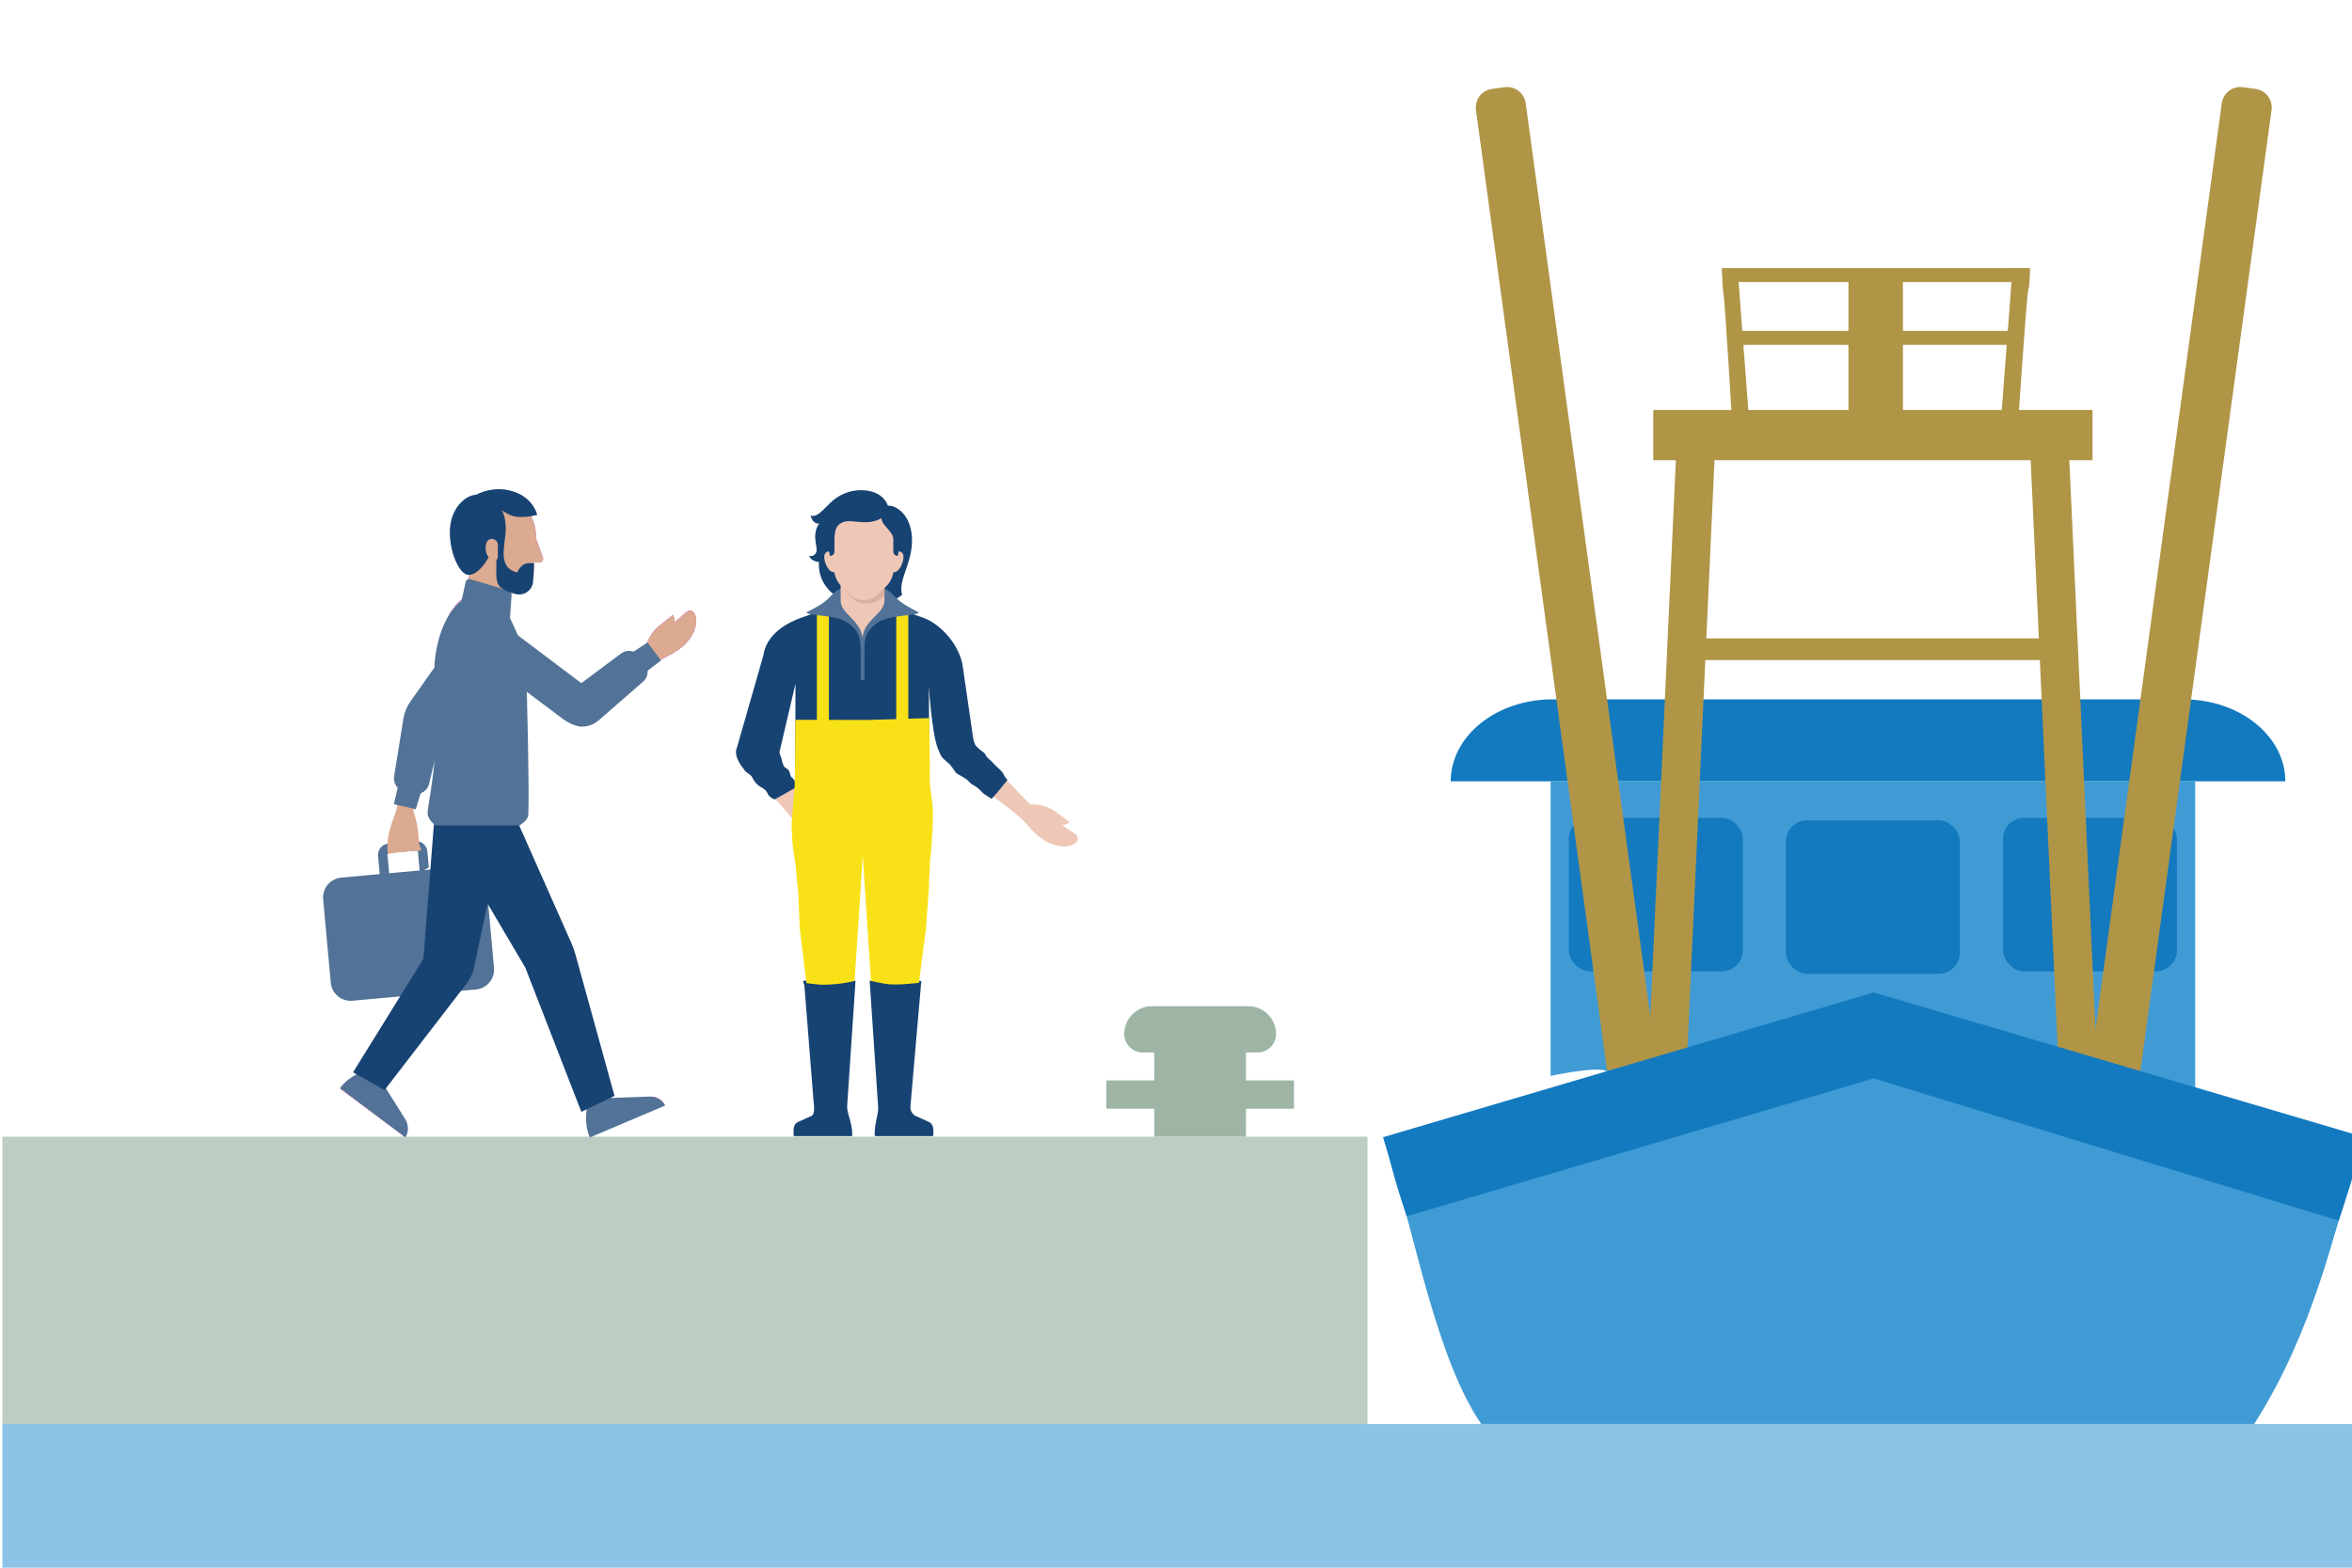
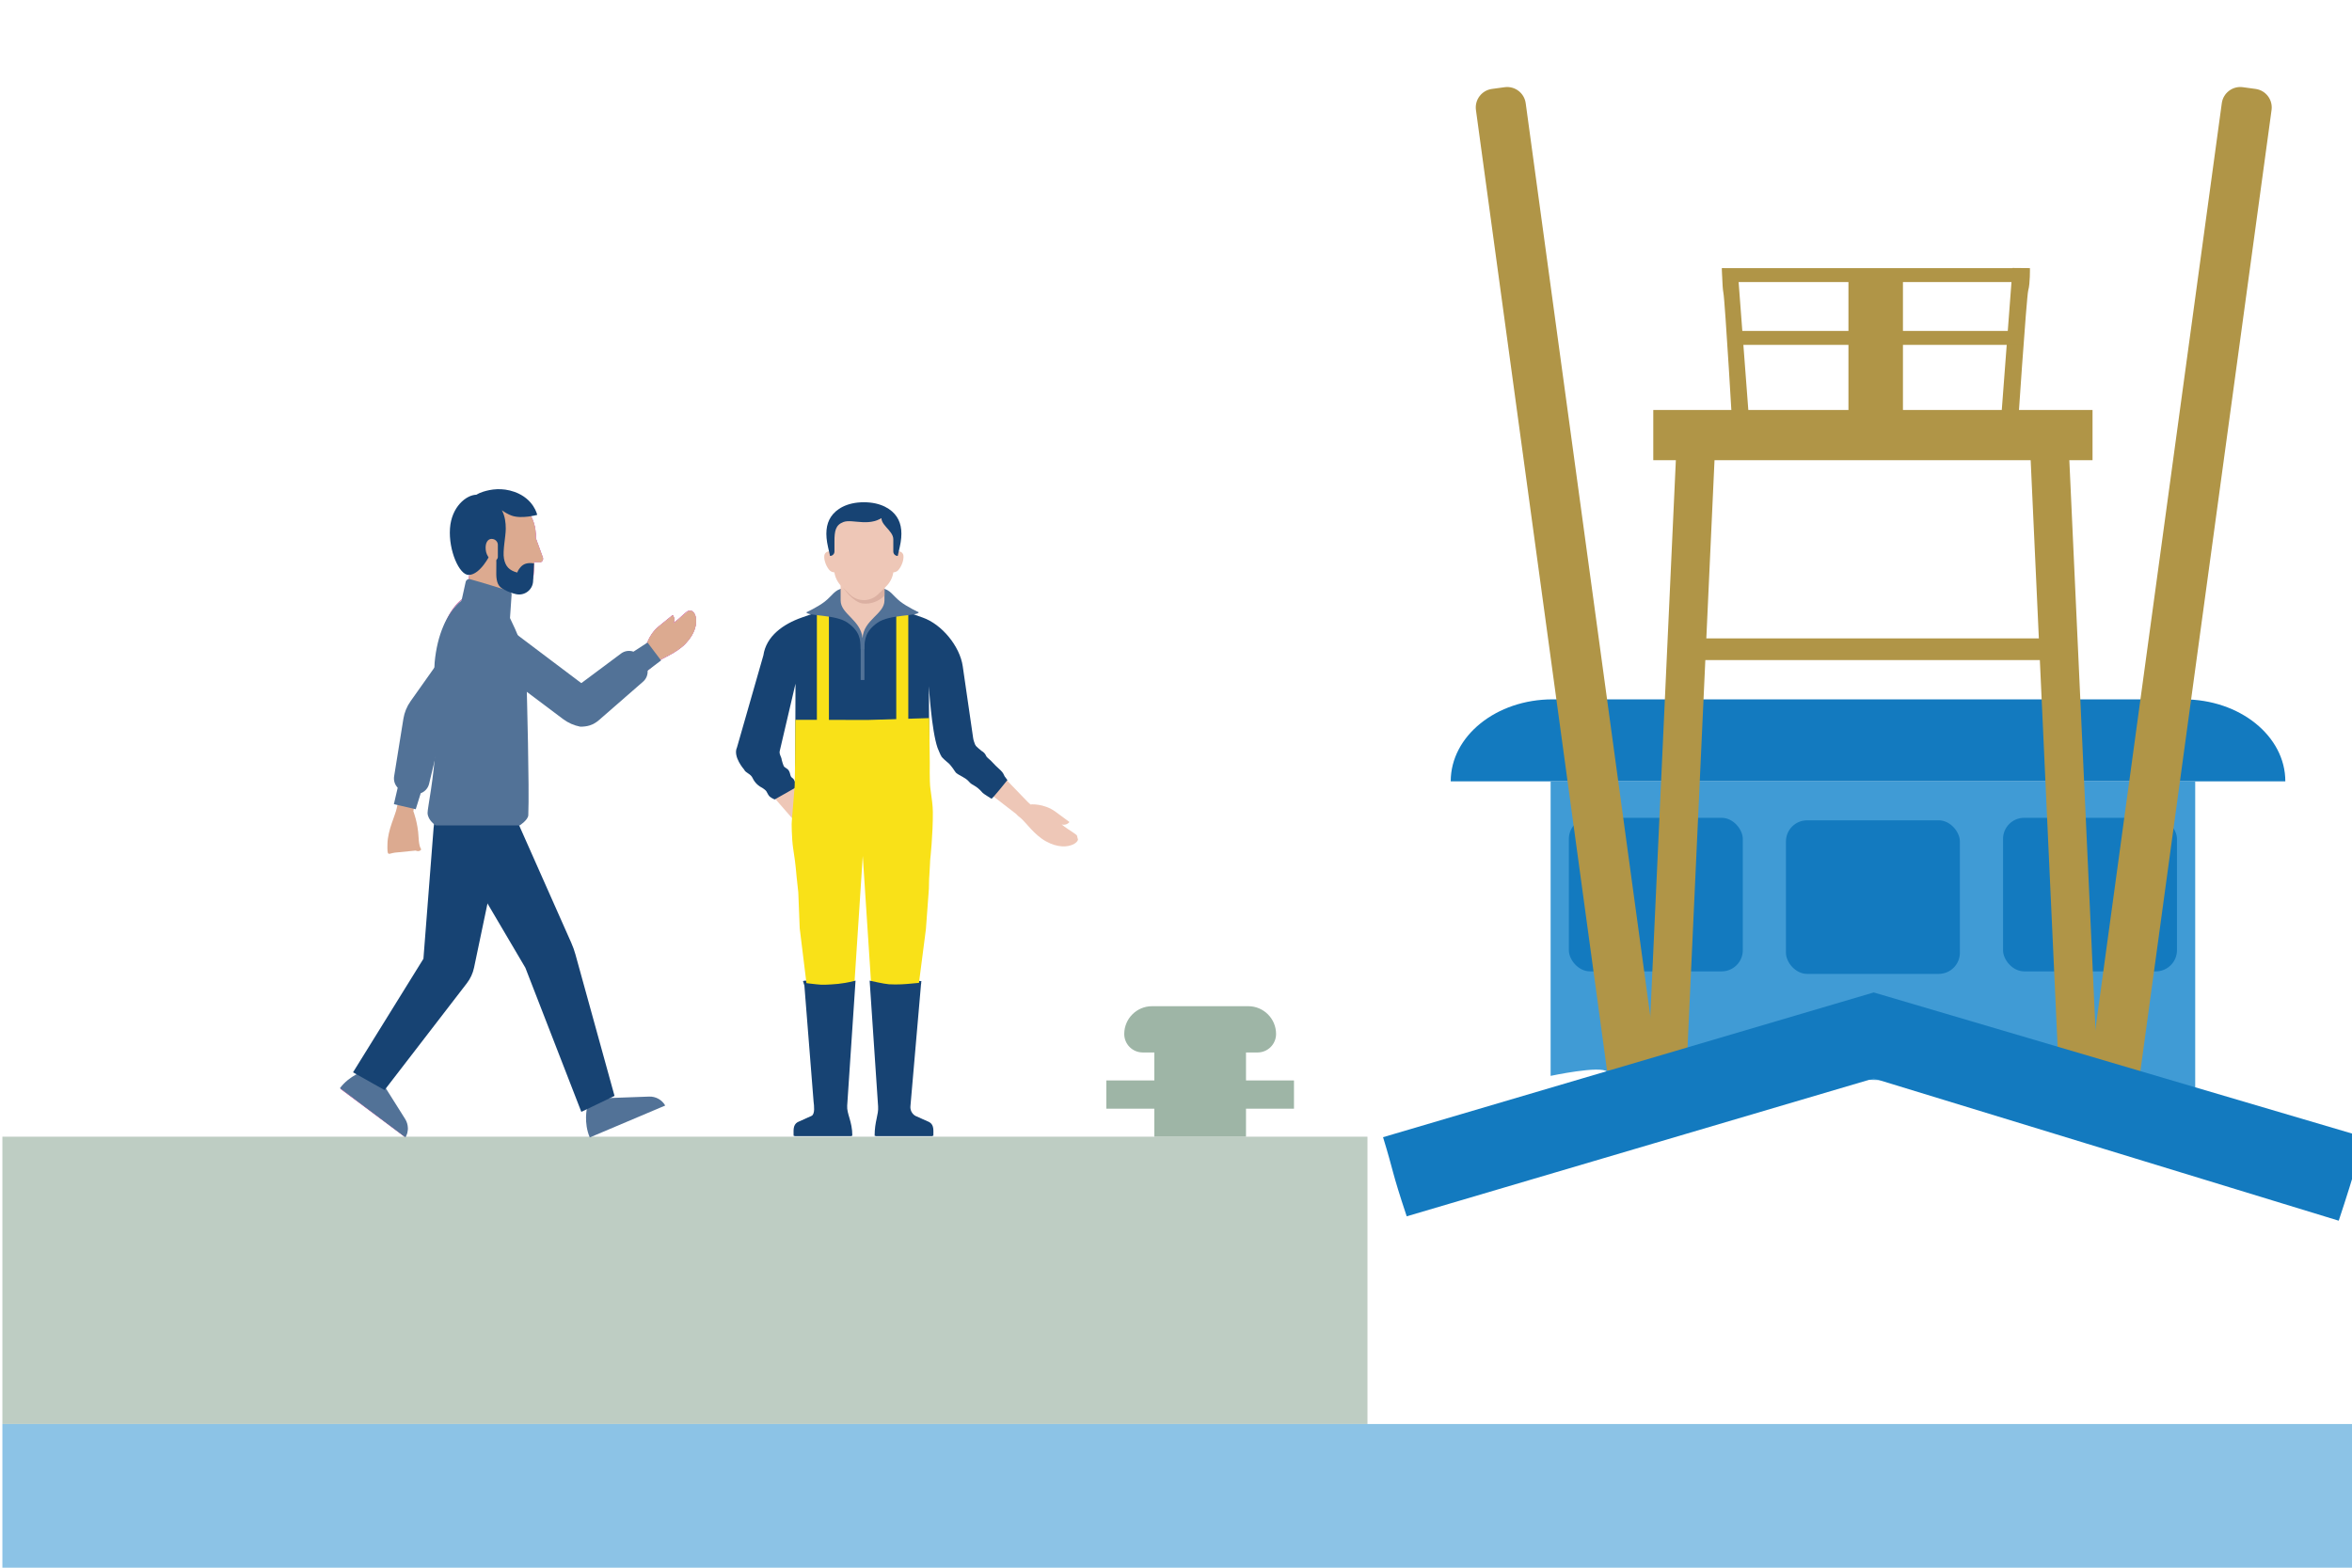
<svg xmlns="http://www.w3.org/2000/svg" id="a" viewBox="0 0 2400 1600">
  <defs>
    <style>.b{fill:#dbb0a2;}.c{fill:#dcaa90;}.d{fill:#fff;}.e{fill:#eec7b7;}.f{fill:#137abf;}.g{stroke:#be3089;stroke-linejoin:round;stroke-width:.5px;}.g,.h{fill:none;}.i{fill:#f9e118;}.j{fill:#174373;}.k{fill:#9eb5a6;}.l{fill:#527297;}.m{fill:#409bd5;}.n{fill:#8cc3e6;}.o{fill:#b09547;}.p{fill:#b9c7d6;}.q{fill:#becdc3;}</style>
  </defs>
  <rect class="d" x="-172.13" y="-89.27" width="2744.25" height="1761.04" />
  <polygon class="q" points="2.44 1160.11 2.44 1306.74 2.44 1453.37 2.44 1453.37 1317.77 1453.37 1395.37 1453.37 1395.37 1306.74 1395.37 1160.11 2.44 1160.11" />
  <g>
-     <path class="l" d="M504.09,987.75l-7.75-85.12c-1.02-11.19-10.91-19.43-22.1-18.41l-36.47,3.32h0l-.43,.04-.39,.04-4.13,.38,4.74-2.74-1.48-16.26c-.52-5.7-5.08-10.05-10.59-10.5-.65-.05-1.32-.05-1.99,.01l-2.82,.26-24.42,2.22c-6.37,.58-11.07,6.22-10.49,12.59l1.69,18.56-39.29,3.58c-11.19,1.02-19.43,10.91-18.41,22.1l7.75,85.12c1.02,11.19,10.91,19.43,22.1,18.41l126.07-11.48c11.19-1.02,19.43-10.91,18.41-22.1Zm-108.71-115.06c-.1-1.06,.69-2,1.75-2.1l24.43-2.22,2.82-.26c.12-.01,.23-.01,.35,0,.78,.06,1.66,.7,1.76,1.75l1.69,18.56-31.09,2.83-1.69-18.56Z" />
    <path class="g" d="M619.01,1113.21l-33.46-133.52c-3.17-12.67-16.37-20.04-28.82-16.11h0c-12.68,4-19.21,18-14.14,30.29l52.57,127.22c2.5,6.04,9.2,9.17,15.43,7.2h0c6.35-2,10.05-8.61,8.43-15.07Z" />
    <path class="g" d="M520.58,824.87l57.45,134.68c4.92,11.52,.06,24.88-11.1,30.57h0c-11.32,5.76-25.17,1.62-31.47-9.41l-72.64-127.13c-9.43-16.51-2.64-37.55,14.66-45.43h0c16.52-7.52,35.99,.03,43.11,16.73Z" />
-     <path class="g" d="M471.57,637.38l-52.69,91.82c-4.13,7.19-1.52,16.37,5.77,20.33h0c6.82,3.7,15.34,1.49,19.5-5.06l56.77-89.35c5.47-8.61,2.26-20.06-6.89-24.57h0c-8.12-4-17.95-1.01-22.45,6.84Z" />
    <path class="g" d="M669.16,676.2c-.5,.37-1.02,.76-1.55,1.15-3.82,2.85-9.22,2.07-12.07-1.75h0c-2.91-3.9-2.01-9.42,1.97-12.21l1.16-.81s1.93-13.54,13.88-23.37c10.12-8.32,13.85-11.24,13.85-11.24,1.9,2.55,1.93,5.91,.36,8.48,2.13-1.54,4.01-3.1,6.11-4.95,3.53-3.1,7.33-6.73,8.8-7.51,1.77-.93,3.07-.99,4.67-.02,1.6,.97,2.9,3.28,3.41,5.8,1.38,6.78-.56,16.66-10.11,26.76-9.69,10.25-24.4,15.13-30.49,19.67Z" />
    <path class="g" d="M600.33,735.49l69.9-59.53c3.67-3.13,4.22-8.6,1.25-12.4h0c-2.87-3.66-8.05-4.53-11.95-2.01l-77.18,49.74c-6.93,4.47-12.86,11.75-8.5,18.75l3.86,1.93c4.88,7.84,15.59,9.51,22.62,3.52Z" />
    <path class="g" d="M481.83,651l91.67,78.44c2.43,7.93,15.55,10.04,23.42,7.42h0c7.36-2.45,4.81-15.1,2.87-22.61l-84.97-72.57c-2.55-9.88-13.11-15.36-22.65-11.76h0c-8.47,3.19-13,12.42-10.34,21.07Z" />
-     <path class="g" d="M602.71,1159.45l75.11-31.78h0c-2.13-5.04-7.19-8.2-12.66-7.91l-38.36,2.07c-3.41,.18-6.51-1.96-7.55-5.21l-.66-2.05c-2.15-6.71-9.6-10.13-16.09-7.39h0c-6.25,2.64-9.06,9.94-6.2,16.09l3.62,7.8c2.3,5.25-3.67,13.13,2.78,28.37" />
    <path class="h" d="M392.9,1104.89l86.51-107.06c8.21-10.16,6.16-25.13-4.47-32.72h0c-10.82-7.72-25.94-4.52-32.7,6.93l-69.99,118.53c-3.32,5.63-1.79,12.86,3.53,16.66h0c5.42,3.87,12.92,2.84,17.11-2.34Z" />
    <path class="h" d="M513.4,843.9l-29.1,143.64c-2.52,12.42-14.33,20.7-26.87,18.82h0c-12.41-1.86-21.25-13.04-20.19-25.55l12.34-146.04c1.56-18.51,18.38-31.88,36.76-29.25h0c18.37,2.64,30.75,20.18,27.06,38.38Z" />
    <path class="g" d="M488.91,788.11h0c21.3,.86,39.41-15.36,40.94-36.62,1.72-23.92,3.42-41.51,2.93-60.88-.8-31.31-9.01-49.93-14.4-60.9-5.44-11.07-11.38-19.21-21.49-23.02-10.11-3.81-17.78-1.94-27.54,6.86-12.35,11.14-20.65,31.78-23.31,60.37-3,32.31,2.25,56.55,5.38,80.07,2.53,18.97,18.37,33.34,37.49,34.11Z" />
    <path class="g" d="M509.24,550.08h0c9.81,3.64,15.52,13.86,13.46,24.13-2.74,13.67-6.35,33.77-8.73,54.93-1.41,12.57-13.32,21.22-25.73,18.8h0c-12.34-2.4-20.06-14.73-16.85-26.89,3.84-14.57,8.47-34.57,11.12-54.76,1.67-12.74,14.69-20.67,26.74-16.2Z" />
    <path class="g" d="M441.5,823.54c-.3,24.64,19.43,44.87,44.07,45.17,24.64,.3,44.87-19.43,45.17-44.07,.98-27.09,.96-39.8-.97-75.05-1.09-19.89-17.41-35.55-37.33-35.79h0c-22.02-.27-39.87,17.76-39.4,39.78,.24,11.34,.19,19.95-.56,25.6-2.13,16.02-10.68,20.04-10.98,44.36Z" />
    <path class="g" d="M412.96,1159.96c3.27-4.39,3.44-10.35,.43-14.92l-21.17-32.05c-1.88-2.85-1.6-6.61,.68-9.15l1.44-1.6c4.71-5.25,3.9-13.4-1.75-17.62h0c-5.44-4.05-13.15-2.8-17.02,2.78l-4.9,7.06c-3.37,4.64-13.18,3.47-23.08,16.74l65.38,48.76" />
    <path class="g" d="M553.77,569.02l-7.29-19.99c.59-10.37-2.58-20.16-8.38-27.96-6.34-8.53-15.84-14.68-27.02-16.62l-3.3-.57c-19.95-3.46-39.17,9.09-44.05,28.74-3.75,15.09,1.93,30.96,14.4,40.25l19.21,14.31c6.52,4.86,13.67,8.81,21.26,11.75l3.6,1.39c10.32,3.99,21.54-3.23,22.17-14.28l.73-12.75,4.89,.55c2.66,.3,4.7-2.3,3.78-4.81Z" />
    <path class="c" d="M402.86,870.22c-7.01,.94-7.82,4.77-7.49-9.12,.33-14.1,8.01-28.89,9.49-36.34,.12-.62,.25-1.25,.37-1.89,.92-4.67,5.46-7.72,10.13-6.79h0c4.77,.95,7.81,5.65,6.72,10.38l-.32,1.38s4.67,11.84,5.35,26.65c.47,10.19,2.63,12.18,2.63,12.18,.28,.61-1.83,3.1-5.64,1.42" />
    <path class="c" d="M668.95,676.07c-.51,.37-1.03,.75-1.56,1.14-3.84,2.82-9.24,1.99-12.05-1.86h0c-2.87-3.92-1.93-9.44,2.08-12.19l1.17-.8s2.05-13.53,14.09-23.25c10.19-8.23,13.95-11.12,13.95-11.12,1.88,2.57,1.88,5.93,.28,8.48,2.14-1.52,4.04-3.07,6.15-4.9,3.56-3.07,7.39-6.67,8.86-7.43,1.78-.92,3.08-.97,4.67,.02,1.6,.99,2.87,3.31,3.36,5.83,1.32,6.8-.71,16.66-10.34,26.67-9.78,10.16-24.53,14.91-30.66,19.4Z" />
    <path class="l" d="M508,660.25l-55.31,77.88-14.85,61.86c-1.06,4.42-4.27,8.02-8.54,9.59h0l-5.07,16.35-22.31-5.2,3.88-16.74-.68-.82c-2.51-3.02-3.59-6.97-2.96-10.85l9.45-58.72c1.03-6.42,3.53-12.53,7.28-17.84l55.94-79.02c6.69-9.46,19.92-11.41,29.07-4.3h0c8.59,6.68,10.4,18.94,4.1,27.82Z" />
    <path class="l" d="M413.76,1160.81l-66.86-50.23c9.95-13.24,24.82-17.61,24.82-17.61l19.4,13.67,22.3,35.41c3.59,5.7,3.72,12.93,.34,18.76" />
    <path class="j" d="M442.89,823.54c-.3,24.64,19.43,44.87,44.07,45.17,24.64,.3,44.87-19.43,45.17-44.07,.98-27.09,.96-39.8-.97-75.05-1.09-19.89-17.41-35.55-37.33-35.79h0c-22.02-.27-39.87,17.76-39.4,39.78,.24,11.34,.19,19.95-.56,25.6-2.13,16.02-10.68,20.04-10.98,44.36Z" />
    <path class="j" d="M432.07,978.53l10.4-133.77c1.55-19.94,19.48-34.52,39.31-31.98h0c20.24,2.59,33.97,21.89,29.79,41.86l-27.84,132.91c-1.21,5.79-3.72,11.23-7.32,15.91l-83.99,109.08-32.19-18.12,71.84-115.9Z" />
    <path class="l" d="M601.8,1160.91c-6.45-15.25-2.77-30.3-2.77-30.3l21.56-9.91,41.82-1.51c6.74-.24,13.05,3.27,16.39,9.13" />
    <line class="l" x1="676.91" y1="1129.12" x2="601.8" y2="1160.91" />
    <path class="j" d="M593.19,1134.77l33.88-16.28-39.86-144.28c-1.12-4.07-2.55-8.05-4.26-11.91l-59.99-135.18c-8.37-18.86-31.09-26.52-49.17-16.57h0c-17.39,9.57-23.44,31.62-13.36,48.72l75.66,128.44,57.1,147.06Z" />
    <path class="c" d="M509.72,548.84h0c9.81,3.64,15.52,13.86,13.46,24.13-2.74,13.67-6.35,33.77-8.73,54.93-1.41,12.57-13.32,21.22-25.73,18.8h0c-12.34-2.4-20.06-14.73-16.85-26.89,2.62-9.94,5.61-22.4,8.08-35.72,1.15-6.22,2.2-12.62,3.04-19.04,1.67-12.74,14.69-20.67,26.74-16.2Z" />
    <path class="c" d="M553.77,569.02l-7.29-19.99c.59-10.37-2.58-20.16-8.38-27.96-6.34-8.53-15.84-14.68-27.02-16.62l-3.3-.57c-19.95-3.46-39.17,9.09-44.05,28.74-3.75,15.09,1.93,30.96,14.4,40.25l19.21,14.31c6.52,4.86,13.67,8.81,21.26,11.75l3.6,1.39c10.32,3.99,21.54-3.23,22.17-14.28l.73-12.75,4.89,.55c2.66,.3,4.7-2.3,3.78-4.81Z" />
    <path class="l" d="M520.27,632.71l1.77-25.8c.12-1.71-.95-3.27-2.58-3.79-7.41-2.33-27.86-8.72-39.71-11.97-2.04-.56-4.12,.71-4.58,2.78l-4.84,21.91,49.95,16.86Z" />
    <path class="l" d="M444.68,842.46h85.58s8.62-5.54,8.82-10.51c1.17-28.01-1.4-121.65-1.85-139.19-.8-31.31-11.22-49.79-16.33-60.9-5.05-10.98-12.51-20.84-22.62-24.65-10.11-3.81-20.98-.63-30.31,8.33-12,11.52-21.8,31.95-24.45,60.53-1.47,15.84,2.46,51,1,83.76-1.52,34.07-8.42,65.54-8.22,70,.33,7.64,8.39,12.63,8.39,12.63Z" />
    <path class="l" d="M592.15,741.66c-6.39-1.22-12.42-3.88-17.62-7.79l-77.4-58.16c-9.26-6.96-10.84-20.24-3.47-29.18h0c6.92-8.4,19.23-9.86,27.92-3.3l76.27,57.51" />
    <g>
      <path class="h" d="M544.38,574.93h0Z" />
      <path class="j" d="M544.21,574.91l-.22-.03,.22,.03Z" />
      <path class="j" d="M459.16,539.34c1.58-22.23,16.64-34.18,26.91-34.42,1.56-.97,3.8-2.07,6.94-3.07,7.71-2.46,19.17-4.41,32.02,.18,19.84,7.09,23.14,23.47,23.14,23.47,0,0-15.9,4.39-26,.77-3.63-1.3-7-3.3-10.07-5.49,3.24,6.02,3.98,12.7,3.98,18.8,0,7.97-3.3,22.67-1.83,30.5,1.51,8.03,5.35,12.09,13.52,14.28,0,0,.81-2.65,3.49-5.62,2.96-3.28,6.75-4.56,12.73-3.85,.17,.02,.26,.03,.32,.04h.07l.52,.07-.93,18.23c-.45,8.92-8.91,15.2-17.6,13.13-7.62-1.82-12.09-4.58-14.19-5.88-4.82-2.98-5.95-8.83-5.77-16.85,.16-7.18,0-12.5,0-12.5l-6.24-5.27s-9.78,20.58-21.81,20.94c-9.73,.29-20.79-25.16-19.2-47.44Z" />
      <path class="j" d="M544.26,574.92h0Z" />
      <path class="j" d="M544.39,574.93h0s.02,0,0,0Z" />
    </g>
    <path class="c" d="M508,555.91c0-2.9-2.58-5.92-6.39-5.92-3.81,0-6.7,4.03-5.98,11.07,.71,7.03,5.56,11.25,8.02,11.24,2.57,0,4.36-1.85,4.36-3.88v-12.5Z" />
    <path class="l" d="M582.71,705.04l50.99-38.04c3.65-2.72,8.41-3.44,12.69-1.91h0l14.35-9.32,13.81,18.27-13.7,10.38v1.06c0,3.92-1.7,7.65-4.66,10.23l-44.83,39.09c-6.26,5.53-12.46,6.86-19.22,6.86" />
  </g>
  <path class="j" d="M820.88,1005.74s-.39-.75-.62-1.94c-.14-.71-.49-1.05-.79-2.1-.31-1.1,4.46-1.07,5.76-.28s-4.36,4.33-4.36,4.33Z" />
  <path class="j" d="M938.5,1005.85s1.46-2.84,1.79-3.87c.35-1.09-4.46-1.07-5.76-.28-1.31,.78,3.97,4.16,3.97,4.16Z" />
  <path class="e" d="M993.63,761.45c-11.66,2.55-28.03,14.26-28.03,14.26l75.76,58.48,8.82-1.48,.96-11.72-57.5-59.54Z" />
  <path class="e" d="M795.14,774.68c-12.74-.03-25.49-.84-38.26-1.17l5.74,9.22,65.52,75.12,9.54,.47,3.7-11.5-46.24-72.15Z" />
  <g>
    <polyline class="l" points="835.24 802.1 835.24 627.48 847.52 623.67 847.52 802.1" />
    <polyline class="l" points="928.52 802.1 928.52 627.48 916.24 623.67 916.24 802.1" />
  </g>
  <path class="j" d="M863.47,1128.49c.61-8.63,8.17-124.85,8.17-124.85h-50.21l9.65,120.94c.5,4.03,1.58,12.3-1.89,14.41l-14.47,6.51c-4.85,2.96-4.02,8.23-4.04,13.92h58.04c0-14.97-5.86-22.3-5.25-30.94Z" />
  <path class="j" d="M893.36,1159.43h58.04c-.02-5.69,.81-10.96-4.04-13.92l-14.47-6.51c-3.46-2.11-5.37-6.06-4.87-10.09l10.86-125.27h-50.21s7.63,117.18,8.23,125.81c.61,8.63-3.55,15-3.55,29.98Z" />
  <path class="e" d="M1100.03,857.01c-.53,1.77-2.42,3.58-4.7,4.69-6.14,2.99-16.05,3.58-28.05-3.04-12.18-6.72-20.48-19.56-26.32-24.25-.48-.39-.98-.79-1.49-1.19-3.67-2.94-4.26-8.29-1.31-11.96h0c3-3.74,8.5-4.25,12.15-1.14l1.06,.91s13.41-1.5,25.75,7.48c10.45,7.61,14.16,10.45,14.16,10.45-1.97,2.44-5.16,3.31-8.01,2.44,2,1.65,3.96,3.06,6.24,4.61,3.84,2.6,8.24,5.33,9.34,6.55" />
-   <path class="j" d="M930.12,543.96c-2.95-21.2-17.62-28.66-24.12-27.82-2.01-6.34-8.29-12.46-17.23-14.63-13.48-3.28-25.9,.17-35.34,6.62-10.82,7.39-17.65,20.7-26.16,18.11,0,0,1,8.37,8.95,8.27,0,0-3.05,1.49-4.32,10.74-.85,6.18,2.43,14.87,1.09,18.17-1.52,3.77-4.43,4.43-7.14,3.96,.75,3.3,5.03,5.88,9.85,6.22-.04,.48-.08,.96-.1,1.43-.79,20.24,14.92,37.3,35.04,39.56,11.6,1.3,38.3,3.33,49.86-7.56-4.91-15.84,13.48-35.33,9.62-63.08Z" />
  <g>
    <polyline class="p" points="901.7 1111.36 927.93 1111.36 927 1132.09" />
    <path class="j" d="M996.3,766.15c.05-4.6-2.61-8.2-3.27-12.76l-10.65-73.45c-2.96-20.44-21.33-42.78-40.81-49.64l-32.33-11.39-29.4,26.62-.06,.18v-.18l-29.4-26.62-32.33,11.39c-18.77,6.61-36.23,18.85-39.09,38.55l-26.95,94.04c-4.37,9.38,7.21,22.42,7.21,22.42,1.86,3.93,6.53,4.06,8.73,8.73,2.24,4.77,5.71,8.06,10.58,10.52,.65,.33,3.12,2.27,3.6,3.24,1.34,2.77,2.06,3.64,2.06,3.64,1.19,2.53,6.31,4.49,6.31,4.49l22.81-12.92s-2.35-6.63-3.93-8.29c-.79-.83-2.35-1.28-2.84-3.6-1.44-6.87-3.89-6.33-6.34-8.54-.91-.82-2.53-7.06-2.53-7.06-.22-3.16-3.11-5.99-1.86-9.69l15.92-68.05-.32,94.41c-.19,7.25,1.69,14.4,5.42,20.62h0v19.04h125.99v-19.04h0c3.73-6.22,5.61-13.37,5.42-20.61l-.38-91.8s2.67,45.09,8.8,62.78c.72,2.09,3.5,8.12,3.5,8.12" />
    <path class="j" d="M995.06,760.12c.47,1.55,6.7,6.38,6.7,6.38,1.76,.93,3.62,2.81,4.34,4.67,.92,2.37,4.03,3.72,7.04,7.33,1.39,1.67,3.46,3.58,7.91,7.7,2.52,2.33,3.29,4.47,4.13,6.21l2.8,3.74s-15.56,19.44-16.26,19.04c-.98-.56-8.37-5.24-8.93-5.9-7.18-8.43-10.44-7.19-14-11.47-3.49-4.19-9.25-5.85-13.05-8.93-1.44-1.17-4.67-7.83-9.48-11.32,0,0-5.22-4.28-6.12-6.28" />
    <path class="i" d="M949.28,876.43l-.2,2.48c-.02,.71-.05,1.41-.07,2.12-.24,4.24-.47,8.49-.71,12.73-.26,1.49-.4,11.58-.44,13.09l-3.06,41.47-7.12,55.19-40.24,130.74-7.42-113.43-3.46-52.82-6.18-94.45-8.26,126.29-1.91,29.23-6.88,105.17-40.38-130.53-6.91-56.27-1.45-36.67c-.01-.78-1.6-14.62-1.67-15.4-1.29-14.86-2.3-21.3-3.56-29.42-1.54-9.94-1.72-27.67-1.42-27.52l2.95-36.26,.42-23.18,.29-44.35,73.64,.16,62.98-1.9,.54,45.62s-.33,19.55,.59,25.98c1.53,10.77,2.52,18.21,2.55,24.32,.12,23.13-2.61,47.6-2.61,47.6Z" />
    <g>
      <polyline class="i" points="833.55 802.1 833.55 627.48 845.83 623.67 845.83 802.1" />
      <polyline class="i" points="926.83 802.1 926.83 627.48 914.55 623.67 914.55 802.1" />
    </g>
    <path class="l" d="M918.7,613.98c-7.57-5.88-10.24-12.41-18.58-13.42h-39.92c-8.34,1.01-11.02,7.54-18.58,13.42-7.23,5.62-18.9,10.97-18.9,10.97,1.74,4.1,29.93,1.99,42.11,10.55,12.23,8.6,13.42,16.81,13.42,27.11h3.81c0-10.17,1.19-18.51,13.42-27.11,12.18-8.56,40.37-6.45,42.11-10.55,0,0-11.67-5.36-18.9-10.97Z" />
    <g>
      <path class="e" d="M880.16,565.86c-12.35,0-22.36,10.01-22.36,22.36v24.63h0c0,13.92,20.46,19.7,22.36,38.47h0c1.02-18.91,22.35-24.55,22.36-38.46v-24.64c0-12.35-10.01-22.36-22.36-22.36Z" />
      <path class="b" d="M880,615.89c8.87,1.35,18.05-3.09,22.53-7.96v-13.22h-44.73c2.83,7.47,13.53,19.86,22.2,21.18Z" />
    </g>
    <path class="l" d="M878.26,694.02v-40.79c0-1.05,.85,9.38,1.9,9.38s1.9-10.43,1.9-9.38v40.79h-3.81Z" />
  </g>
  <g>
    <path class="e" d="M921.92,567.24c-.38-4.11-5.08-5.64-7.76-3.82-.17,.12-.31,.25-.48,.37l1.23-12.42c1.95-19.75-13.56-36.87-33.4-36.87h0c-19.84,0-35.35,17.12-33.4,36.87l1.23,12.42c-.16-.12-.31-.26-.48-.37-2.68-1.82-7.38-.29-7.76,3.82-.48,5.18,2.59,11.95,5.59,14.98,1.41,1.42,3.47,1.83,4.73,1.94,.85,5.44,3.42,10.48,7.38,14.35l8.33,8.13c3.84,3.75,9,5.85,14.37,5.85h0c5.37,0,10.53-2.1,14.37-5.85l8.33-8.13c3.96-3.87,6.53-8.91,7.38-14.35,1.26-.11,3.32-.52,4.73-1.94,3-3.03,6.07-9.8,5.59-14.98Z" />
    <path class="j" d="M903.88,525.46c-14.84,13.66-33.69,3.8-43.11,7.26-8.18,3-9.29,9.09-9.29,19.97v10.2c0,2.48-2.01,4.5-4.5,4.5h0c-.45-1.99-1.09-4.81-2.02-8.88-3.06-13.5-2.08-23.41,3-31.09,5.07-7.66,15.99-14.82,33.55-14.82s28.49,7.16,33.55,14.82c5.08,7.67,6.06,17.59,3,31.09-.92,4.07-1.57,6.9-2.02,8.88h0c-2.48,0-4.5-2.01-4.5-4.5v-12.45c0-9.59-15.46-15.3-11.48-24.98" />
  </g>
  <path class="j" d="M864.49,1128.28c.61-8.63,8.51-127.43,8.51-127.43,0,0-7.47,2.17-17.74,3.3-.87,.1-12.1,1.13-17.68,.83-4.3-.23-17.12-1.88-17.12-1.88l.21,1.09,9.52,120.2c.5,4.03,1.58,12.3-1.89,14.41l-14.47,6.51c-4.85,2.96-4.02,8.23-4.04,13.92h59.94c0-14.97-5.86-22.3-5.25-30.94Z" />
  <path class="j" d="M892.48,1159.22h59.94c-.02-5.69,.81-10.96-4.04-13.92l-14.47-6.51c-3.46-2.11-5.37-6.06-4.87-10.09l10.8-124.44c.03-.37,.11-.73,.23-1.07l-.04-.27s-5.4,.46-10.6,.98c-4.9,.49-13.6,1.2-22.26,.67-4.82-.3-19.77-3.71-19.77-3.71,0,0,8.03,119.76,8.63,128.39,.61,8.63-3.55,15-3.55,29.98Z" />
  <g>
    <rect class="k" x="1177.88" y="1069.28" width="93.55" height="90.83" />
    <path class="k" d="M1175.55,1026.94h98.2c15.65,0,28.36,12.71,28.36,28.36h0c0,10.4-8.45,18.85-18.85,18.85h-117.22c-10.4,0-18.85-8.45-18.85-18.85h0c0-15.65,12.71-28.36,28.36-28.36Z" />
    <rect class="k" x="1128.91" y="1102.71" width="191.48" height="28.83" />
  </g>
  <rect class="n" x="2.44" y="1453.37" width="2400.64" height="146.63" />
  <path class="f" d="M2331.96,797.43h-851.63c0-46.2,46.49-83.66,103.85-83.66h643.94c57.35,0,103.85,37.45,103.85,83.66h0Z" />
  <path class="m" d="M2240.01,1110.14s-597.26-13.65-600.16-16.42c-6.8-6.48-57.58,4.34-57.58,4.34v-300.63h657.74v312.71Z" />
-   <path class="m" d="M2300.2,1453.37c61.43-96.63,80.32-194.48,101.8-258.89l-92.57-57-397.45-103.96-397.45,103.96-92.68,57.19c21.47,64.41,44.09,192.46,89.66,258.71" />
  <rect class="f" x="1600.87" y="834.66" width="177.49" height="156.74" rx="21.59" ry="21.59" />
  <rect class="f" x="1822.39" y="837.23" width="177.49" height="156.74" rx="21.59" ry="21.59" />
  <rect class="f" x="2043.91" y="834.66" width="177.49" height="156.74" rx="21.59" ry="21.59" />
  <g>
    <path class="o" d="M2040.6,445.2l17.64,1.34s9.68-144.5,11.41-150.32c1.99-6.7,1.71-22.57,1.71-22.57l-17.73-.16-13.03,171.71Z" />
    <path class="o" d="M1571.43,85.24h51.25v989.55c0,10.54-8.55,19.09-19.09,19.09h-13.07c-10.54,0-19.09-8.55-19.09-19.09V85.24h0Z" transform="translate(3259.15 957.8) rotate(172.23)" />
    <rect class="o" x="1895.08" y="461.55" width="22.13" height="402.13" transform="translate(2568.76 -1243.53) rotate(90)" />
    <path class="o" d="M1786.01,444.96l-17.64,1.34s-8.14-139.18-9.8-147.44c-1.26-6.28-1.42-25.2-1.42-25.2l16.18,4.16,12.68,167.14Z" />
    <rect class="o" x="1910.91" y="199.42" width="14.22" height="290.87" transform="translate(2262.87 -1573.16) rotate(90)" />
    <rect class="o" x="1696.04" y="459.03" width="39.41" height="632.47" transform="translate(37.38 -77.91) rotate(2.63)" />
    <path class="o" d="M2219.5,85.18h13.14c10.52,0,19.06,8.54,19.06,19.06v1002.2h-51.25V104.24c0-10.52,8.54-19.06,19.06-19.06Z" transform="translate(100.99 -295.48) rotate(7.77)" />
    <rect class="o" x="2086.39" y="460.77" width="39.41" height="638.52" transform="translate(4245.76 1462.6) rotate(177.37)" />
    <rect class="o" x="1885.51" y="219.95" width="51.25" height="448.22" transform="translate(2355.19 -1467.08) rotate(90)" />
    <rect class="o" x="1886.17" y="279.02" width="55.61" height="163.05" />
    <polygon class="o" points="1758.04 287.87 1757.16 273.65 2068.28 273.65 2068.28 287.87 1758.04 287.87" />
  </g>
  <path class="f" d="M1911.97,1100.68l474.48,145.17c16.05-48.13,26.22-85.21,26.22-85.21l-500.7-147.73-500.7,147.73c11.37,36.96,8.29,33.17,24.15,80.75" />
</svg>